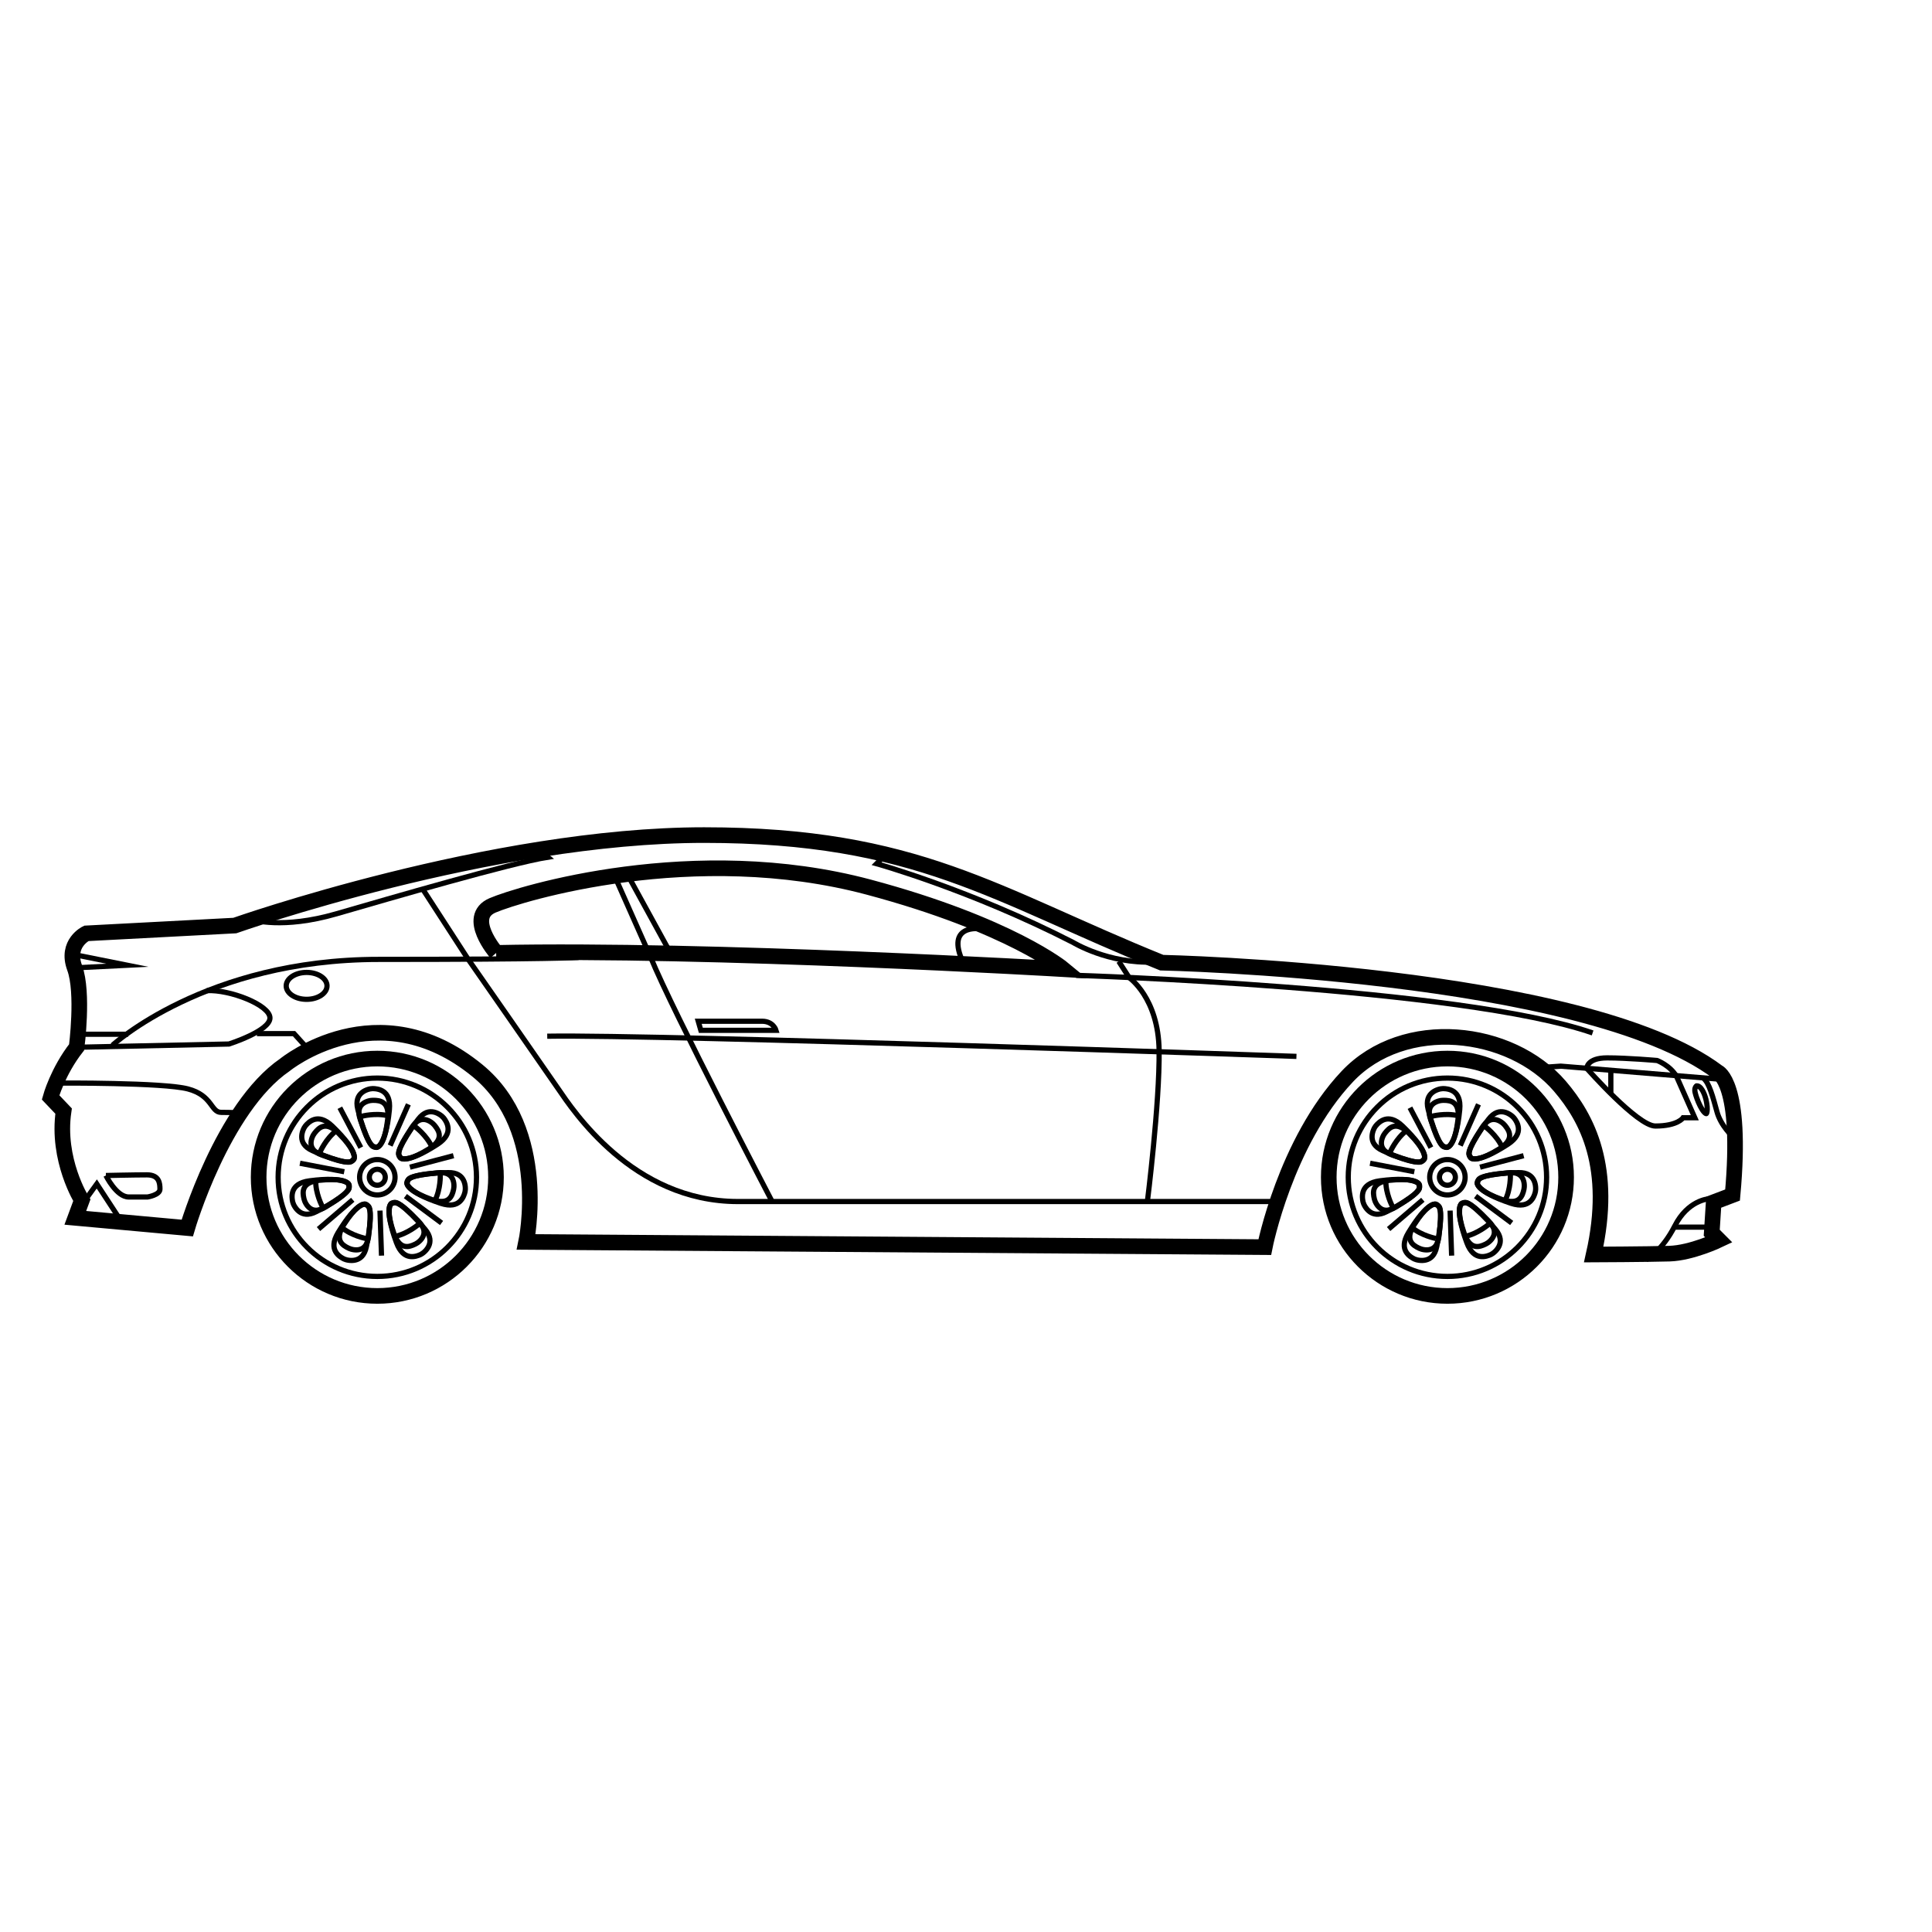
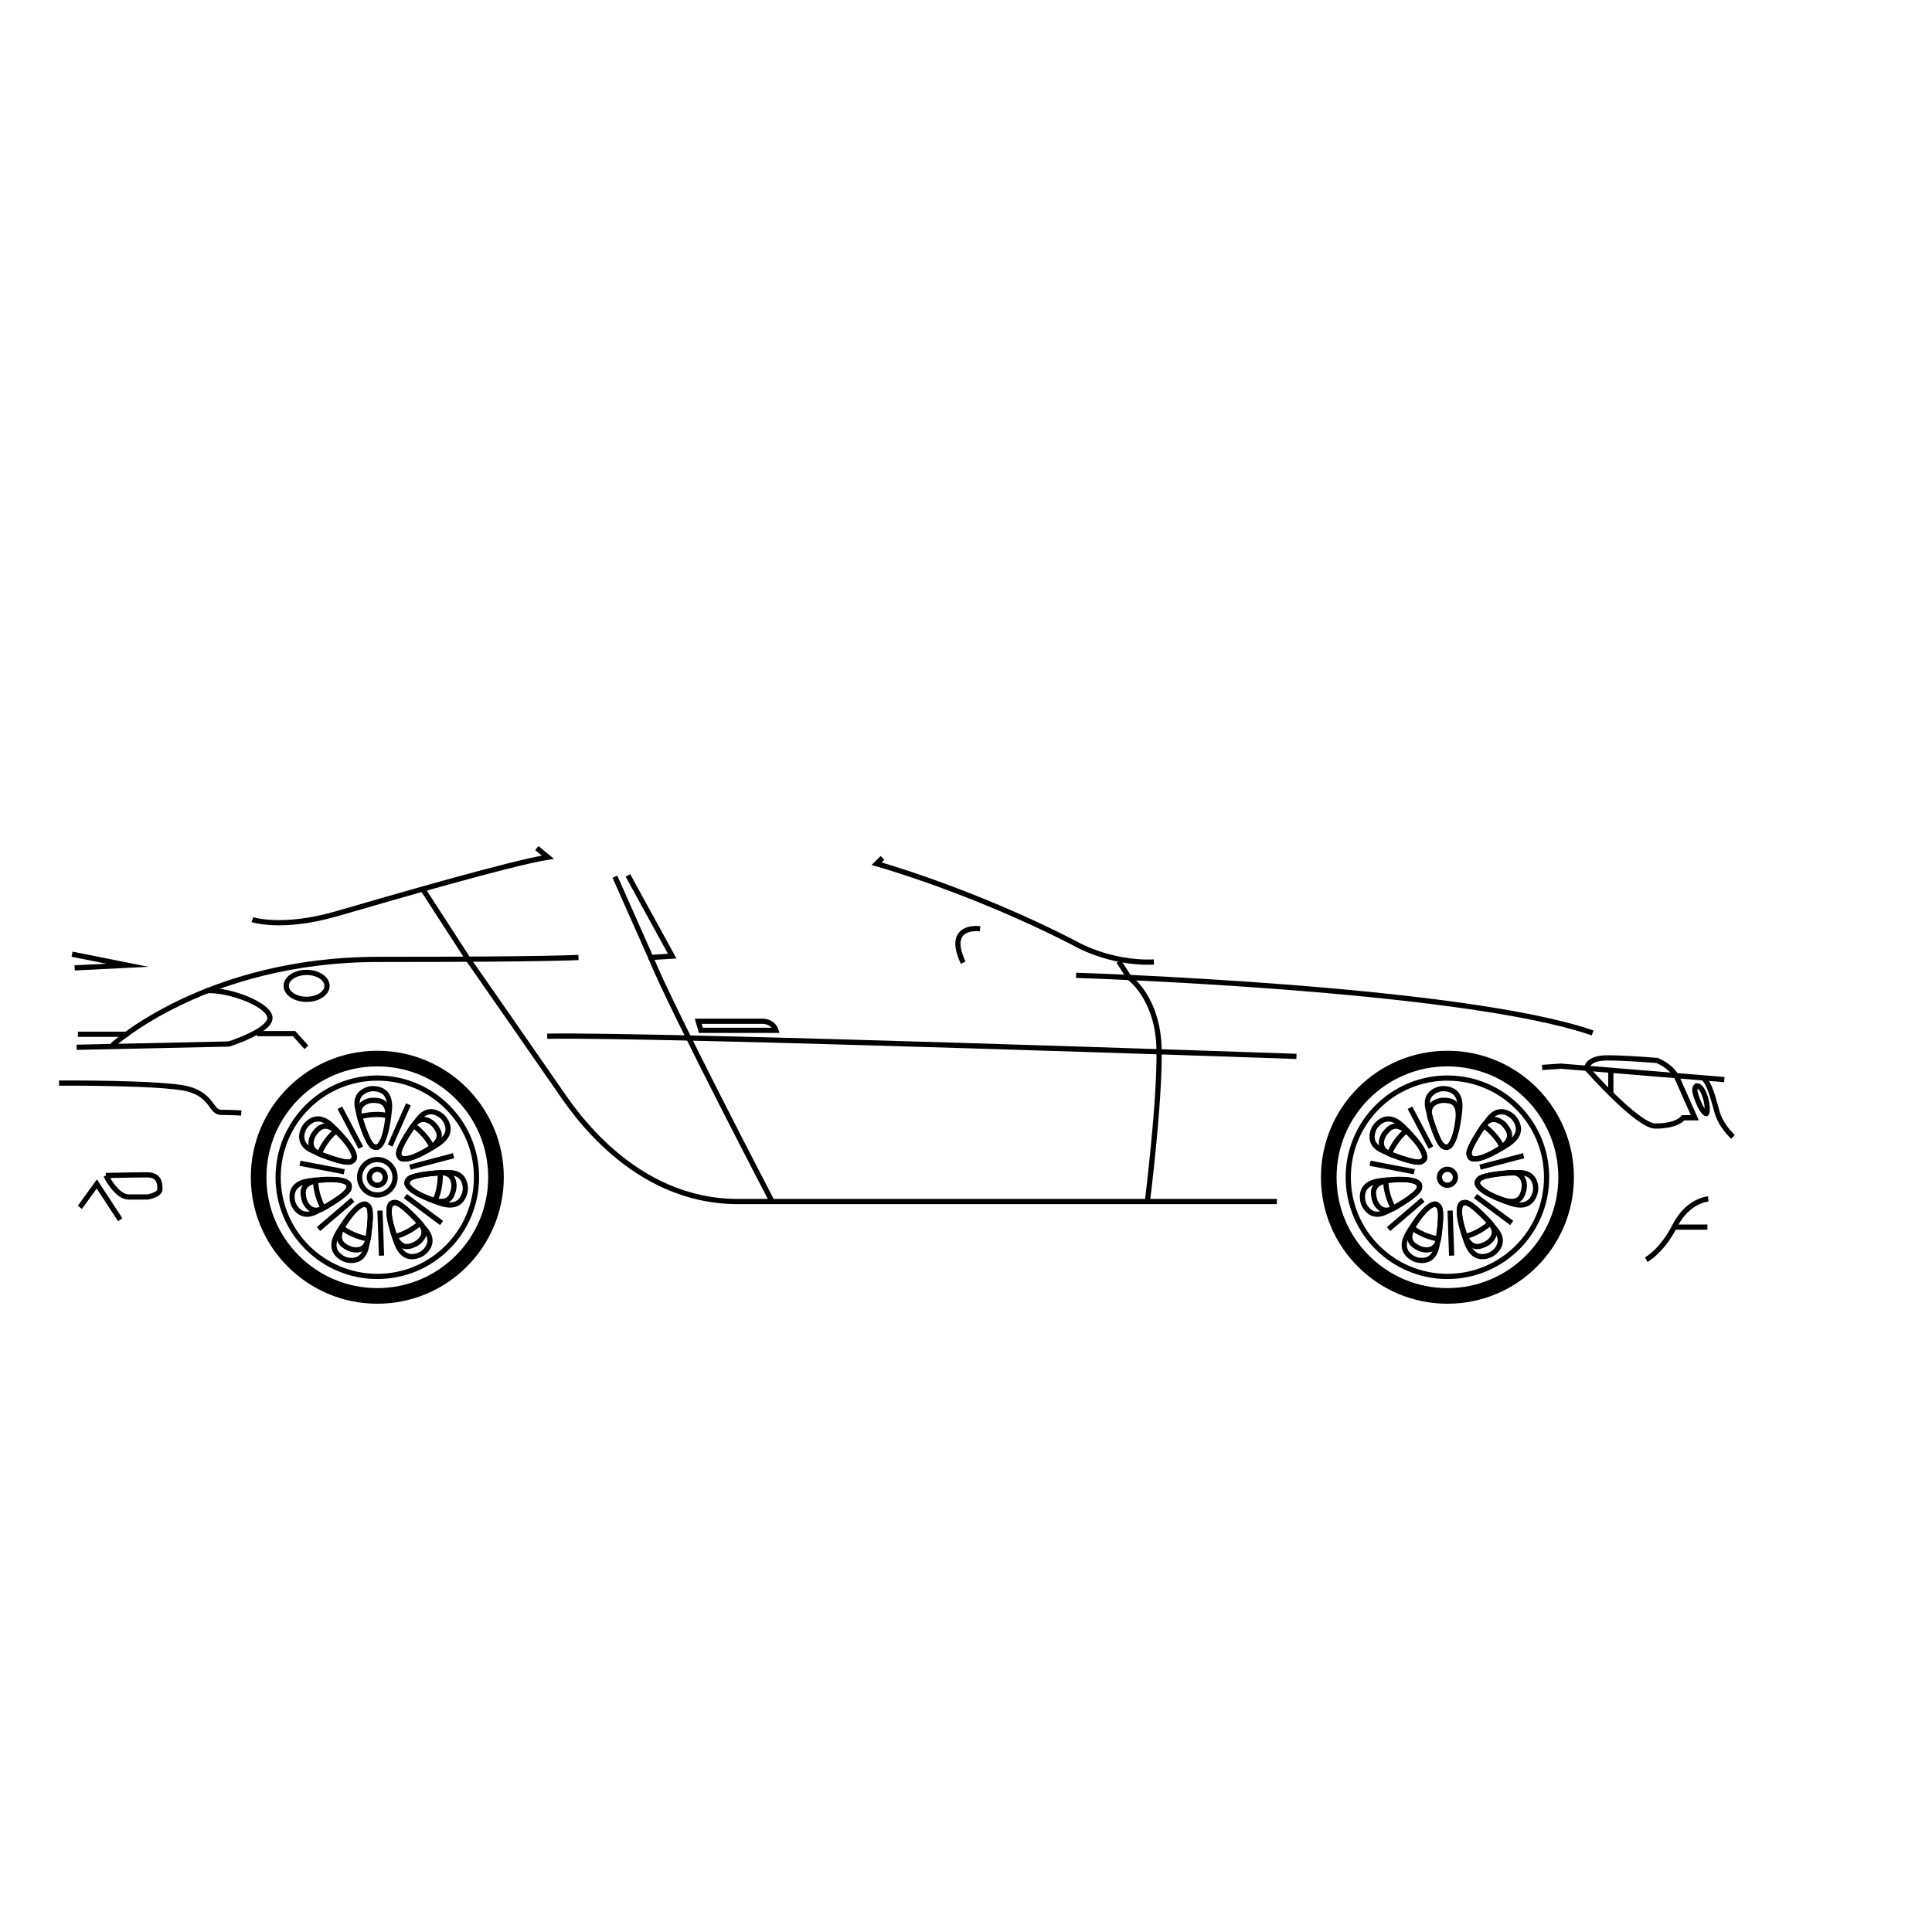
<svg xmlns="http://www.w3.org/2000/svg" width="800px" height="800px" version="1.1" viewBox="144 144 512 512">
  <defs>
    <clipPath id="e">
-       <path d="m148.09 306h503.81v230h-503.81z" />
-     </clipPath>
+       </clipPath>
    <clipPath id="d">
      <path d="m148.09 387h87.906v55h-87.906z" />
    </clipPath>
    <clipPath id="c">
      <path d="m148.09 411h79.906v48h-79.906z" />
    </clipPath>
    <clipPath id="b">
      <path d="m148.09 377h49.906v44h-49.906z" />
    </clipPath>
    <clipPath id="a">
      <path d="m148.09 438h47.906v49h-47.906z" />
    </clipPath>
  </defs>
  <g clip-path="url(#e)">
    <path transform="matrix(.69 0 0 .69 148.09 306.48)" d="m659.5 223.5c4.002-43.503-5.751-47.25-5.751-47.25-51.251-38.499-213.5-41.997-213.5-41.997-64.252-26.002-94.001-48.999-175.75-48.999s-180.25 34.747-180.25 34.747l-57.002 3s-7.998 3.753-4.5 13.25c3.498 9.498 0.753 30.502 0.753 30.502-7.25 9.248-10.001 19.25-10.001 19.25l4.998 5.253c-2.751 18.752 7.001 34.249 7.001 34.249l-2.502 6.752 42.999 3.917s13.499-46.169 37.498-62.668c0 0 35.652-29.189 73.999 2.253 27.751 22.748 18.667 65.752 18.667 65.752l283.67 1.998s7.901-40.282 31.668-65.498c21.831-23.166 62.832-18.333 81.668 3.668 10.607 12.39 20.501 31.334 13.001 64.666 0 0 20.58-0.085 29.081-0.334 8.501-0.249 19.001-5.253 19.001-5.253l-2.745-2.756 0.753-11.75zm-474.83-92.999s-11.914-13.748-1.415-18.248 77.378-24.938 144.5-7.001c54.251 14.501 74.752 31.498 74.752 31.498s-136.58-7.998-217.84-6.249z" fill="none" stroke="#000000" stroke-miterlimit="10" stroke-width="6" />
  </g>
  <path transform="matrix(.69 0 0 .69 148.09 306.48)" d="m91.001 117.75s11.501 3.753 32.251-2.253c20.75-6 66.997-19.499 81.249-21.751l-4.251-3.498" fill="none" stroke="#000000" stroke-miterlimit="10" stroke-width="2" />
  <path transform="matrix(.69 0 0 .69 148.09 306.48)" d="m333 93.997-2.253 2.253s35.998 10.001 75.499 30.253c0 0 13.499 8.252 31 7.5" fill="none" stroke="#000000" stroke-miterlimit="10" stroke-width="2" />
  <path transform="matrix(.69 0 0 .69 148.09 306.48)" d="m235.25 100.75 16.997 31-8.247 0.498-13.754-31" fill="none" stroke="#000000" stroke-miterlimit="10" stroke-width="2" />
  <path transform="matrix(.69 0 0 .69 148.09 306.48)" d="m370.5 121.25s-13.499-1.998-6.498 13.001" fill="none" stroke="#000000" stroke-miterlimit="10" stroke-width="2" />
  <path transform="matrix(.69 0 0 .69 148.09 306.48)" d="m156.75 106.5 17.003 26.251s29.251 41.997 34.752 50c5.496 7.998 28.498 43.248 68.995 43.248h207" fill="none" stroke="#000000" stroke-miterlimit="10" stroke-width="2" />
  <path transform="matrix(.69 0 0 .69 148.09 306.48)" d="m423.75 133.75 4.002 6.249s11.252 7.748 11.501 28-4.5 57.998-4.5 57.998" fill="none" stroke="#000000" stroke-miterlimit="10" stroke-width="2" />
  <path transform="matrix(.69 0 0 .69 148.09 306.48)" d="m492 170.25s-244.75-8.501-287.75-7.748" fill="none" stroke="#000000" stroke-miterlimit="10" stroke-width="2" />
  <path transform="matrix(.69 0 0 .69 148.09 306.48)" d="m290.75 226.25s-38.25-73.252-46.752-94.001" fill="none" stroke="#000000" stroke-miterlimit="10" stroke-width="2" />
  <g clip-path="url(#d)">
    <path transform="matrix(.69 0 0 .69 148.09 306.48)" d="m23.5 166.75 58.502-1.251s15.752-4.998 15.752-10.001c0-4.998-15.503-10.997-24.247-10.499" fill="none" stroke="#000000" stroke-miterlimit="10" stroke-width="2" />
  </g>
  <path transform="matrix(.69 0 0 .69 148.09 306.48)" d="m37.248 166s35.749-32.998 102.25-32.998 76.75-0.753 76.75-0.753" fill="none" stroke="#000000" stroke-miterlimit="10" stroke-width="2" />
  <path transform="matrix(.69 0 0 .69 148.09 306.48)" d="m92.75 161.5h14.252l4.749 5.253" fill="none" stroke="#000000" stroke-miterlimit="10" stroke-width="2" />
  <g clip-path="url(#c)">
    <path transform="matrix(.69 0 0 .69 148.09 306.48)" d="m16.748 180.5s39.999-0.249 49.502 2.253c9.498 2.502 8.75 8.999 12.752 8.999 4.002 0 7.748 0.249 7.748 0.249" fill="none" stroke="#000000" stroke-miterlimit="10" stroke-width="2" />
  </g>
  <g clip-path="url(#b)">
    <path transform="matrix(.69 0 0 .69 148.09 306.48)" d="m22.748 136.25 20.251-1.002-21.248-4.245" fill="none" stroke="#000000" stroke-miterlimit="10" stroke-width="2" />
  </g>
  <g clip-path="url(#a)">
    <path transform="matrix(.69 0 0 .69 148.09 306.48)" d="m24.751 228.25 6.498-9.005 8.999 13.754" fill="none" stroke="#000000" stroke-miterlimit="10" stroke-width="2" />
  </g>
  <path transform="matrix(.69 0 0 .69 148.09 306.48)" d="m34.752 216s4.002 8.252 8.75 8.252h7.25s4.749-0.753 4.749-3c0-2.253-0.249-5.502-4.998-5.502-4.754 0-15.752 0.249-15.752 0.249z" fill="none" stroke="#000000" stroke-miterlimit="10" stroke-width="2" />
  <path transform="matrix(.69 0 0 .69 148.09 306.48)" d="m23.998 161.75h19.25" fill="none" stroke="#000000" stroke-miterlimit="10" stroke-width="2" />
  <path transform="matrix(.69 0 0 .69 148.09 306.48)" d="m263.25 160.25h28.877s-1.002-3.498-5.377-3.498h-24.502z" fill="none" stroke="#000000" stroke-miterlimit="10" stroke-width="2" />
  <path transform="matrix(.69 0 0 .69 148.09 306.48)" d="m586.34 174.5 7.166-0.498 62.832 5.168" fill="none" stroke="#000000" stroke-miterlimit="10" stroke-width="2" />
  <path transform="matrix(.69 0 0 .69 148.09 306.48)" d="m659.67 201.17s-4.664-4.166-6.164-9.667c-1.5-5.502-3-11.167-5.168-12.831" fill="none" stroke="#000000" stroke-miterlimit="10" stroke-width="2" />
  <path transform="matrix(.69 0 0 .69 148.09 306.48)" d="m603.5 174.83s0-4.002 7.833-4.002c7.833 0 19.17 1.002 19.17 1.002s4.998 1.834 7.5 6.169l7.001 15.831h-4.5s-1.998 3.17-10.669 3.17c-6.837-0.006-26.336-22.17-26.336-22.17z" fill="none" stroke="#000000" stroke-miterlimit="10" stroke-width="2" />
  <path transform="matrix(.69 0 0 .69 148.09 306.48)" d="m650.17 225s-7.833 0.498-12.831 10.335c-4.998 9.831-10.997 13.001-10.997 13.001" fill="none" stroke="#000000" stroke-miterlimit="10" stroke-width="2" />
  <path transform="matrix(.69 0 0 .69 148.09 306.48)" d="m649.84 235.83h-12.503" fill="none" stroke="#000000" stroke-miterlimit="10" stroke-width="2" />
  <path transform="matrix(.69 0 0 .69 148.09 306.48)" d="m612.75 184.75v-9.124" fill="none" stroke="#000000" stroke-miterlimit="10" stroke-width="2" />
  <path d="m593.89 432.52c0.418 0.246 1.051 1.172 1.508 2.902 0.219 0.832 0.332 1.707 0.352 2.356-0.684-1.047-1.535-3.008-1.852-4.43-0.098-0.414-0.066-0.672-0.008-0.828m-0.207-1.445c-0.105 0-0.211 0.008-0.32 0.027 0 0-1.25 0.605-0.82 2.547 0.395 1.781 2.121 6.168 3.625 6.168h0.043c1.34-0.074 0.918-3.227 0.52-4.746-0.367-1.383-1.309-3.996-3.047-3.996z" />
  <path transform="matrix(.69 0 0 .69 148.09 306.48)" d="m119.67 143.17c0 2.853-3.509 5.168-7.839 5.168-4.324 0-7.833-2.315-7.833-5.168 0-2.853 3.509-5.168 7.833-5.168 4.33 0 7.839 2.315 7.839 5.168" fill="none" stroke="#000000" stroke-miterlimit="10" stroke-width="2" />
  <path transform="matrix(.69 0 0 .69 148.09 306.48)" d="m407.37 139.12s147.87 4.624 198.38 22.125" fill="none" stroke="#000000" stroke-miterlimit="10" stroke-width="2" />
  <path transform="matrix(.69 0 0 .69 148.09 306.48)" d="m504.41 216.67c0-25.176 20.404-45.58 45.58-45.58s45.58 20.404 45.58 45.58-20.404 45.58-45.58 45.58-45.58-20.399-45.58-45.58z" fill="none" stroke="#000000" stroke-miterlimit="10" stroke-width="6" />
  <path transform="matrix(.69 0 0 .69 148.09 306.48)" d="m588.08 216.67c0 21.038-17.054 38.092-38.092 38.092-21.038 0-38.092-17.054-38.092-38.092 0-21.033 17.054-38.092 38.092-38.092 21.038 0 38.092 17.059 38.092 38.092" fill="none" stroke="#000000" stroke-miterlimit="10" stroke-width="2" />
  <path transform="matrix(.69 0 0 .69 148.09 306.48)" d="m547.21 215.36c0.73-1.528 2.553-2.185 4.087-1.455 1.528 0.724 2.185 2.553 1.455 4.087-0.73 1.528-2.553 2.185-4.087 1.455-1.528-0.724-2.179-2.553-1.455-4.087z" fill="none" stroke="#000000" stroke-miterlimit="10" stroke-width="2" />
-   <path transform="matrix(.69 0 0 .69 148.09 306.48)" d="m543.84 213.76c1.613-3.396 5.666-4.839 9.062-3.226 3.39 1.607 4.839 5.666 3.226 9.056-1.613 3.396-5.666 4.839-9.062 3.226-3.385-1.602-4.839-5.66-3.226-9.056z" fill="none" stroke="#000000" stroke-miterlimit="10" stroke-width="2" />
  <path d="m511.66 444.61c0.559-0.703 1.246-1.426 2.144-1.477 0.879-0.051 1.969 0.555 3.156 1.75 3.848 3.867 3.938 5.481 3.906 5.797l-0.121 0.152c-0.387 0.488-0.391 0.496-0.93 0.469-1.047-0.051-3.074-0.617-6.566-1.836-1.352-0.469-2.156-1.121-2.398-1.941-0.305-1.051 0.324-2.305 0.676-2.75l0.062-0.078 0.07-0.086m-1.082-0.859c-0.047 0.059-0.09 0.113-0.129 0.164-0.82 1.035-2.769 5.07 2.348 6.852 7.488 2.606 8.031 2.184 9.031 0.922 0 0 0.062-0.043 0.141-0.141 0.391-0.496 1.156-2.43-4.027-7.641-4.07-4.086-6.438-1.324-7.363-0.156z" />
  <path d="m509.09 442.85c0.453-0.57 1.398-1.543 2.648-1.625 1.066-0.07 2.242 0.504 3.496 1.715 5.727 5.527 5.648 7.68 5.606 7.961l-0.008 0.008c-0.418 0.531-2.293 0.895-10.113-2.606-1.316-0.59-2.106-1.375-2.34-2.336-0.312-1.27 0.355-2.672 0.711-3.117m-1.082-0.855c-0.82 1.035-2.801 5.356 2.144 7.57 8.504 3.805 10.758 3.465 11.758 2.199 0 0 0.02-0.02 0.051-0.059 0.297-0.375 1.539-2.703-5.769-9.762-4.363-4.203-7.363-0.988-8.184 0.051z" />
  <path transform="matrix(.69 0 0 .69 148.09 306.48)" d="m535.6 189.97 8.06 15.322" fill="none" stroke="#000000" stroke-miterlimit="10" stroke-width="2" />
  <path transform="matrix(.69 0 0 .69 148.09 306.48)" d="m528.06 206.86s2.202-5.06 6.186-8.071" fill="none" stroke="#000000" stroke-miterlimit="10" stroke-width="2" />
  <path d="m508.86 461.45c-0.199-0.875-0.336-1.863 0.184-2.598 0.508-0.719 1.664-1.191 3.336-1.375 5.422-0.594 6.738 0.344 6.969 0.566l0.043 0.188c0.141 0.605 0.141 0.617-0.215 1.02-0.695 0.785-2.402 2.016-5.531 3.984-1.211 0.762-2.227 0.984-3.012 0.66-1.008-0.418-1.598-1.691-1.727-2.242l-0.02-0.098-0.027-0.105m-1.344 0.312c0.016 0.074 0.031 0.141 0.047 0.203 0.297 1.289 2.231 5.328 6.82 2.438 6.711-4.227 6.715-4.914 6.356-6.484 0 0 0.008-0.074-0.02-0.195-0.141-0.617-1.176-2.418-8.484-1.617-5.738 0.625-5.055 4.199-4.719 5.656z" />
  <path d="m505.89 462.35c-0.164-0.711-0.336-2.059 0.383-3.086 0.609-0.879 1.793-1.438 3.519-1.66 7.891-1.027 9.527 0.379 9.719 0.59v0.008c0.152 0.66-0.73 2.348-8.344 6.277-1.281 0.66-2.387 0.785-3.285 0.371-1.188-0.547-1.863-1.945-1.992-2.5m-1.348 0.312c0.301 1.289 2.441 5.531 7.258 3.047 8.281-4.269 9.418-6.246 9.055-7.816 0 0 0-0.027-0.012-0.074-0.109-0.465-1.152-2.891-11.23-1.578-6.008 0.777-5.363 5.133-5.07 6.422z" />
  <path transform="matrix(.69 0 0 .69 148.09 306.48)" d="m520.28 211.3 17.008 3.26" fill="none" stroke="#000000" stroke-miterlimit="10" stroke-width="2" />
  <path transform="matrix(.69 0 0 .69 148.09 306.48)" d="m528.79 227.73s-2.581-4.879-2.451-9.865" fill="none" stroke="#000000" stroke-miterlimit="10" stroke-width="2" />
  <path d="m520.28 474.13c-0.809-0.387-1.668-0.898-1.914-1.766-0.246-0.844 0.105-2.043 1.008-3.465 2.918-4.609 4.473-5.051 4.789-5.094l0.176 0.082c0.562 0.27 0.57 0.273 0.664 0.801 0.18 1.035 0.078 3.137-0.336 6.809-0.16 1.422-0.617 2.352-1.363 2.766-0.957 0.531-2.316 0.195-2.832-0.051l-0.09-0.043-0.102-0.039m-0.598 1.246c0.07 0.031 0.129 0.062 0.188 0.09 1.191 0.57 5.555 1.578 6.16-3.809 0.883-7.879 0.352-8.316-1.102-9.012 0 0-0.055-0.051-0.168-0.105-0.57-0.273-2.625-0.59-6.559 5.621-3.082 4.871 0.137 6.566 1.48 7.215z" />
  <path d="m519.12 477.02c-0.656-0.316-1.816-1.023-2.172-2.223-0.305-1.023-0.004-2.297 0.898-3.785 4.121-6.809 6.238-7.207 6.523-7.231l0.008 0.004c0.609 0.293 1.383 2.035-0.301 10.438-0.281 1.414-0.875 2.356-1.762 2.801-1.164 0.582-2.684 0.242-3.195-0.004m-0.598 1.246c1.191 0.57 5.844 1.543 6.91-3.773 1.824-9.137 0.992-11.258-0.457-11.953 0 0-0.023-0.016-0.066-0.039-0.43-0.203-2.977-0.902-8.238 7.793-3.144 5.188 0.66 7.398 1.852 7.973z" />
  <path transform="matrix(.69 0 0 .69 148.09 306.48)" d="m527.4 236.57 13.154-11.252" fill="none" stroke="#000000" stroke-miterlimit="10" stroke-width="2" />
  <path transform="matrix(.69 0 0 .69 148.09 306.48)" d="m545.54 240.18s-5.422-1.024-9.243-4.239" fill="none" stroke="#000000" stroke-miterlimit="10" stroke-width="2" />
  <path d="m537.31 473.12c-0.809 0.391-1.742 0.742-2.57 0.395-0.812-0.336-1.531-1.359-2.082-2.949-1.781-5.16-1.16-6.648-0.992-6.918l0.172-0.082c0.562-0.273 0.57-0.273 1.039-0.016 0.922 0.504 2.5 1.895 5.113 4.512 1.012 1.012 1.453 1.949 1.312 2.789-0.184 1.078-1.293 1.934-1.805 2.18l-0.09 0.043-0.098 0.047m0.602 1.242c0.07-0.031 0.129-0.062 0.188-0.09 1.191-0.574 4.699-3.359 0.867-7.191-5.609-5.606-6.281-5.461-7.731-4.758 0 0-0.074 0.012-0.188 0.066-0.57 0.273-2.098 1.684 0.301 8.633 1.887 5.445 5.219 3.988 6.562 3.34z" />
  <path d="m538.85 475.82c-0.656 0.316-1.934 0.781-3.09 0.312-0.992-0.398-1.797-1.43-2.398-3.062-2.746-7.469-1.738-9.371-1.578-9.605l0.008-0.004c0.609-0.293 2.453 0.191 7.969 6.746 0.93 1.105 1.297 2.156 1.09 3.121-0.273 1.273-1.488 2.246-2 2.492m0.602 1.246c1.191-0.578 4.852-3.606 1.363-7.75-6-7.129-8.18-7.801-9.629-7.098 0 0-0.027 0.008-0.07 0.027-0.43 0.207-2.562 1.766 0.949 11.301 2.094 5.688 6.199 4.094 7.387 3.519z" />
  <path transform="matrix(.69 0 0 .69 148.09 306.48)" d="m551.6 246.78-0.583-17.303" fill="none" stroke="#000000" stroke-miterlimit="10" stroke-width="2" />
  <path transform="matrix(.69 0 0 .69 148.09 306.48)" d="m565.73 234.85s-4.183 3.6-9.079 4.573" fill="none" stroke="#000000" stroke-miterlimit="10" stroke-width="2" />
  <path d="m547.15 459.18c-0.199 0.875-0.508 1.824-1.293 2.258-0.77 0.426-2.016 0.352-3.606-0.215-5.141-1.824-5.918-3.242-6.027-3.543l0.043-0.188c0.137-0.609 0.141-0.617 0.637-0.824 0.969-0.406 3.039-0.77 6.715-1.18 1.422-0.16 2.43 0.078 3 0.715 0.727 0.816 0.703 2.219 0.578 2.773l-0.02 0.098-0.027 0.105m1.348 0.309c0.016-0.074 0.031-0.141 0.047-0.203 0.293-1.289 0.309-5.769-5.078-5.164-7.879 0.883-8.184 1.5-8.543 3.07 0 0-0.039 0.066-0.066 0.188-0.141 0.617 0.008 2.688 6.934 5.148 5.434 1.93 6.375-1.582 6.707-3.039z" />
  <path d="m550.22 459.66c-0.16 0.711-0.594 1.996-1.684 2.609-0.93 0.527-2.238 0.512-3.891-0.035-7.551-2.512-8.41-4.484-8.496-4.758l0.004-0.008c0.152-0.66 1.68-1.797 10.246-2.019 1.441-0.039 2.492 0.332 3.121 1.098 0.824 1.004 0.824 2.559 0.699 3.113m1.348 0.309c0.293-1.289 0.211-6.043-5.207-5.902-9.312 0.242-11.199 1.527-11.555 3.094 0 0-0.012 0.023-0.02 0.074-0.105 0.465-0.219 3.102 9.422 6.309 5.75 1.914 7.066-2.285 7.359-3.574z" />
  <path transform="matrix(.69 0 0 .69 148.09 306.48)" d="m574.67 234.24-13.89-10.335" fill="none" stroke="#000000" stroke-miterlimit="10" stroke-width="2" />
-   <path transform="matrix(.69 0 0 .69 148.09 306.48)" d="m574.17 215.75s0.198 5.513-2.088 9.95" fill="none" stroke="#000000" stroke-miterlimit="10" stroke-width="2" />
  <path d="m542.39 442.8c0.559 0.699 1.109 1.535 0.957 2.418-0.148 0.867-0.984 1.797-2.414 2.684-4.637 2.879-6.227 2.602-6.527 2.5l-0.121-0.152c-0.387-0.488-0.395-0.496-0.246-1.012 0.289-1.008 1.297-2.856 3.266-5.984 0.762-1.211 1.582-1.852 2.43-1.898 1.09-0.062 2.172 0.832 2.527 1.277l0.062 0.078 0.066 0.09m1.078-0.863c-0.047-0.059-0.09-0.113-0.133-0.164-0.824-1.031-4.316-3.84-7.203 0.75-4.227 6.711-3.934 7.336-2.93 8.59 0 0 0.027 0.07 0.105 0.168 0.395 0.492 2.106 1.672 8.352-2.207 4.898-3.043 2.738-5.969 1.809-7.137z" />
  <path d="m544.69 440.7c0.453 0.57 1.191 1.711 0.988 2.945-0.172 1.055-0.996 2.07-2.457 3.019-6.672 4.332-8.754 3.773-9.016 3.668l-0.004-0.008c-0.422-0.527-0.359-2.434 4.812-9.266 0.871-1.152 1.812-1.742 2.805-1.754 1.301-0.016 2.519 0.949 2.871 1.395m1.082-0.859c-0.824-1.035-4.59-3.934-7.859 0.387-5.621 7.43-5.793 9.703-4.789 10.961 0 0 0.012 0.023 0.043 0.062 0.297 0.371 2.289 2.109 10.809-3.43 5.082-3.301 2.621-6.949 1.797-7.981z" />
  <path transform="matrix(.69 0 0 .69 148.09 306.48)" d="m579.26 208.39-16.748 4.409" fill="none" stroke="#000000" stroke-miterlimit="10" stroke-width="2" />
  <path transform="matrix(.69 0 0 .69 148.09 306.48)" d="m564.5 197.24s4.437 3.283 6.475 7.839" fill="none" stroke="#000000" stroke-miterlimit="10" stroke-width="2" />
  <path d="m526.62 436.29c0.895 0 1.891 0.09 2.488 0.762 0.586 0.656 0.789 1.891 0.59 3.562-0.641 5.418-1.852 6.488-2.117 6.66h-0.191c-0.621 0-0.633 0-0.945-0.438-0.609-0.855-1.422-2.797-2.641-6.285-0.473-1.352-0.461-2.391 0.031-3.086 0.633-0.891 2.008-1.176 2.574-1.176h0.211m0-1.379h-0.211c-1.324 0-5.695 0.977-3.91 6.098 2.609 7.488 3.277 7.648 4.887 7.648 0 0 0.07 0.023 0.195 0.023 0.633 0 2.617-0.602 3.484-7.902 0.68-5.731-2.953-5.867-4.445-5.867z" />
  <path d="m526.41 433.18c0.73 0 2.078 0.137 2.918 1.066 0.719 0.789 0.996 2.07 0.824 3.805-0.777 7.918-2.512 9.195-2.758 9.336h-0.008c-0.676 0-2.125-1.238-4.242-9.543-0.355-1.398-0.23-2.504 0.379-3.285 0.805-1.031 2.32-1.379 2.887-1.379m0-1.379c-1.324 0-5.938 1.133-4.602 6.383 2.301 9.027 3.969 10.582 5.578 10.582 0 0 0.027 0.004 0.074 0.004 0.477 0 3.074-0.473 4.066-10.586 0.594-6.031-3.793-6.383-5.117-6.383z" />
-   <path transform="matrix(.69 0 0 .69 148.09 306.48)" d="m561.92 188.67-7.001 15.837" fill="none" stroke="#000000" stroke-miterlimit="10" stroke-width="2" />
-   <path transform="matrix(.69 0 0 .69 148.09 306.48)" d="m544 193.25s5.332-1.415 10.165-0.17" fill="none" stroke="#000000" stroke-miterlimit="10" stroke-width="2" />
  <path transform="matrix(.69 0 0 .69 148.09 306.48)" d="m93.407 216.67c0-25.176 20.404-45.58 45.58-45.58s45.58 20.404 45.58 45.58-20.404 45.58-45.58 45.58-45.58-20.399-45.58-45.58z" fill="none" stroke="#000000" stroke-miterlimit="10" stroke-width="6" />
  <path transform="matrix(.69 0 0 .69 148.09 306.48)" d="m177.08 216.67c0 21.038-17.054 38.092-38.092 38.092s-38.092-17.054-38.092-38.092c0-21.033 17.054-38.092 38.092-38.092s38.092 17.059 38.092 38.092" fill="none" stroke="#000000" stroke-miterlimit="10" stroke-width="2" />
  <path transform="matrix(.69 0 0 .69 148.09 306.48)" d="m136.21 215.36c0.73-1.528 2.553-2.185 4.087-1.455 1.528 0.724 2.185 2.553 1.455 4.087-0.724 1.528-2.553 2.185-4.087 1.455-1.522-0.724-2.179-2.553-1.455-4.087z" fill="none" stroke="#000000" stroke-miterlimit="10" stroke-width="2" />
  <path transform="matrix(.69 0 0 .69 148.09 306.48)" d="m132.85 213.76c1.613-3.396 5.66-4.839 9.062-3.226 3.39 1.607 4.839 5.666 3.226 9.056-1.607 3.396-5.66 4.839-9.062 3.226-3.39-1.602-4.845-5.66-3.226-9.056z" fill="none" stroke="#000000" stroke-miterlimit="10" stroke-width="2" />
  <path d="m228 444.61c0.559-0.703 1.246-1.426 2.144-1.477 0.879-0.051 1.969 0.555 3.156 1.75 3.848 3.867 3.938 5.481 3.906 5.797l-0.121 0.152c-0.387 0.488-0.395 0.496-0.93 0.469-1.051-0.051-3.074-0.617-6.566-1.836-1.352-0.469-2.156-1.121-2.394-1.941-0.305-1.051 0.324-2.305 0.676-2.75l0.062-0.078 0.066-0.086m-1.082-0.859c-0.047 0.059-0.09 0.113-0.129 0.164-0.82 1.035-2.769 5.07 2.348 6.852 7.488 2.606 8.031 2.184 9.031 0.922 0 0 0.062-0.043 0.141-0.141 0.391-0.496 1.156-2.43-4.027-7.641-4.07-4.086-6.438-1.324-7.363-0.156z" />
  <path d="m225.44 442.85c0.453-0.57 1.398-1.543 2.648-1.625 1.066-0.07 2.242 0.504 3.496 1.715 5.727 5.527 5.648 7.68 5.602 7.961l-0.008 0.008c-0.418 0.531-2.289 0.895-10.109-2.606-1.316-0.59-2.106-1.375-2.34-2.336-0.312-1.27 0.359-2.672 0.711-3.117m-1.082-0.855c-0.82 1.035-2.801 5.356 2.148 7.57 8.504 3.805 10.758 3.465 11.758 2.199 0 0 0.02-0.02 0.051-0.059 0.297-0.375 1.539-2.703-5.769-9.762-4.367-4.203-7.367-0.988-8.188 0.051z" />
  <path transform="matrix(.69 0 0 .69 148.09 306.48)" d="m124.6 189.97 8.06 15.322" fill="none" stroke="#000000" stroke-miterlimit="10" stroke-width="2" />
  <path transform="matrix(.69 0 0 .69 148.09 306.48)" d="m117.06 206.86s2.202-5.06 6.186-8.071" fill="none" stroke="#000000" stroke-miterlimit="10" stroke-width="2" />
  <path d="m225.21 461.45c-0.199-0.875-0.336-1.863 0.184-2.598 0.508-0.719 1.664-1.191 3.34-1.375 5.422-0.594 6.738 0.344 6.969 0.566l0.043 0.188c0.141 0.605 0.141 0.617-0.215 1.02-0.695 0.785-2.402 2.016-5.531 3.984-1.211 0.762-2.223 0.984-3.012 0.66-1.008-0.418-1.598-1.691-1.727-2.242l-0.02-0.098-0.031-0.105m-1.344 0.312c0.016 0.074 0.031 0.141 0.047 0.203 0.297 1.289 2.231 5.328 6.82 2.438 6.711-4.227 6.715-4.914 6.356-6.484 0 0 0.008-0.074-0.02-0.195-0.141-0.617-1.176-2.418-8.484-1.617-5.738 0.625-5.055 4.199-4.719 5.656z" />
  <path d="m222.23 462.35c-0.164-0.711-0.336-2.059 0.383-3.086 0.609-0.879 1.793-1.438 3.519-1.66 7.891-1.027 9.527 0.379 9.719 0.59v0.008c0.152 0.66-0.73 2.348-8.344 6.277-1.281 0.66-2.387 0.785-3.285 0.371-1.188-0.547-1.863-1.945-1.992-2.5m-1.344 0.312c0.301 1.289 2.441 5.531 7.258 3.047 8.281-4.269 9.418-6.246 9.055-7.816 0 0 0-0.027-0.012-0.074-0.109-0.465-1.152-2.891-11.23-1.578-6.012 0.777-5.367 5.133-5.07 6.422z" />
  <path transform="matrix(.69 0 0 .69 148.09 306.48)" d="m109.28 211.3 17.008 3.26" fill="none" stroke="#000000" stroke-miterlimit="10" stroke-width="2" />
  <path transform="matrix(.69 0 0 .69 148.09 306.48)" d="m117.78 227.73s-2.581-4.879-2.451-9.865" fill="none" stroke="#000000" stroke-miterlimit="10" stroke-width="2" />
  <path d="m236.62 474.13c-0.809-0.387-1.668-0.898-1.914-1.766-0.242-0.844 0.105-2.043 1.008-3.465 2.918-4.609 4.473-5.051 4.789-5.094l0.176 0.082c0.562 0.27 0.57 0.273 0.664 0.801 0.18 1.035 0.078 3.137-0.336 6.809-0.156 1.422-0.617 2.352-1.363 2.766-0.957 0.531-2.316 0.195-2.832-0.051l-0.09-0.043-0.102-0.039m-0.594 1.246c0.07 0.031 0.129 0.062 0.188 0.09 1.191 0.57 5.555 1.578 6.16-3.809 0.883-7.879 0.352-8.316-1.102-9.012 0 0-0.055-0.051-0.168-0.105-0.57-0.273-2.625-0.59-6.559 5.621-3.086 4.871 0.133 6.566 1.48 7.215z" />
  <path d="m235.47 477.02c-0.656-0.316-1.816-1.023-2.172-2.223-0.305-1.023-0.004-2.297 0.898-3.785 4.121-6.809 6.238-7.207 6.523-7.231l0.008 0.004c0.609 0.293 1.383 2.035-0.301 10.438-0.281 1.414-0.875 2.356-1.762 2.801-1.164 0.582-2.684 0.242-3.195-0.004m-0.598 1.246c1.191 0.57 5.844 1.543 6.906-3.773 1.828-9.137 0.992-11.258-0.457-11.953 0 0-0.02-0.016-0.066-0.039-0.43-0.203-2.977-0.902-8.238 7.793-3.141 5.188 0.664 7.398 1.855 7.973z" />
  <path transform="matrix(.69 0 0 .69 148.09 306.48)" d="m116.4 236.57 13.154-11.252" fill="none" stroke="#000000" stroke-miterlimit="10" stroke-width="2" />
  <path transform="matrix(.69 0 0 .69 148.09 306.48)" d="m134.54 240.18s-5.422-1.024-9.243-4.239" fill="none" stroke="#000000" stroke-miterlimit="10" stroke-width="2" />
  <path d="m253.66 473.12c-0.809 0.391-1.742 0.742-2.57 0.395-0.812-0.336-1.531-1.359-2.082-2.949-1.781-5.16-1.156-6.648-0.992-6.918l0.172-0.082c0.559-0.273 0.57-0.273 1.039-0.016 0.922 0.504 2.5 1.895 5.113 4.512 1.012 1.012 1.453 1.949 1.312 2.789-0.184 1.078-1.293 1.934-1.805 2.18l-0.09 0.043-0.098 0.047m0.598 1.242c0.07-0.031 0.129-0.062 0.188-0.09 1.191-0.574 4.699-3.359 0.867-7.191-5.609-5.606-6.281-5.461-7.731-4.758 0 0-0.074 0.012-0.188 0.066-0.57 0.273-2.098 1.684 0.301 8.633 1.887 5.445 5.219 3.988 6.562 3.34z" />
  <path d="m255.2 475.82c-0.656 0.316-1.934 0.781-3.09 0.312-0.992-0.398-1.797-1.43-2.398-3.062-2.75-7.469-1.742-9.371-1.578-9.605l0.008-0.004c0.609-0.293 2.453 0.191 7.969 6.746 0.93 1.105 1.297 2.156 1.09 3.121-0.277 1.273-1.488 2.246-2 2.492m0.602 1.246c1.191-0.578 4.852-3.606 1.363-7.75-6-7.129-8.18-7.801-9.629-7.098 0 0-0.027 0.008-0.07 0.027-0.43 0.207-2.562 1.766 0.949 11.301 2.09 5.688 6.195 4.094 7.387 3.519z" />
  <path transform="matrix(.69 0 0 .69 148.09 306.48)" d="m140.6 246.78-0.589-17.303" fill="none" stroke="#000000" stroke-miterlimit="10" stroke-width="2" />
  <path transform="matrix(.69 0 0 .69 148.09 306.48)" d="m154.73 234.85s-4.188 3.6-9.079 4.573" fill="none" stroke="#000000" stroke-miterlimit="10" stroke-width="2" />
  <path d="m263.5 459.18c-0.199 0.875-0.508 1.824-1.293 2.258-0.77 0.426-2.016 0.352-3.606-0.215-5.141-1.824-5.918-3.242-6.027-3.543l0.043-0.188c0.137-0.609 0.141-0.617 0.637-0.824 0.969-0.406 3.039-0.77 6.715-1.18 1.422-0.16 2.43 0.078 3 0.715 0.727 0.816 0.703 2.219 0.578 2.773l-0.023 0.098-0.023 0.105m1.348 0.309c0.016-0.074 0.031-0.141 0.047-0.203 0.293-1.289 0.309-5.769-5.078-5.164-7.879 0.883-8.184 1.5-8.543 3.07 0 0-0.039 0.066-0.066 0.188-0.141 0.617 0.008 2.688 6.934 5.148 5.434 1.93 6.375-1.582 6.707-3.039z" />
  <path d="m266.57 459.66c-0.16 0.711-0.594 1.996-1.684 2.609-0.934 0.527-2.238 0.512-3.891-0.035-7.551-2.512-8.41-4.484-8.492-4.758l0.004-0.008c0.148-0.66 1.68-1.797 10.246-2.019 1.445-0.039 2.492 0.332 3.121 1.098 0.82 1.004 0.824 2.559 0.695 3.113m1.348 0.309c0.293-1.289 0.211-6.043-5.207-5.902-9.312 0.242-11.199 1.527-11.555 3.094 0 0-0.012 0.023-0.02 0.074-0.105 0.465-0.219 3.102 9.422 6.309 5.75 1.914 7.066-2.285 7.359-3.574z" />
  <path transform="matrix(.69 0 0 .69 148.09 306.48)" d="m163.66 234.24-13.89-10.335" fill="none" stroke="#000000" stroke-miterlimit="10" stroke-width="2" />
  <path transform="matrix(.69 0 0 .69 148.09 306.48)" d="m163.17 215.75s0.198 5.513-2.088 9.95" fill="none" stroke="#000000" stroke-miterlimit="10" stroke-width="2" />
  <path d="m258.74 442.8c0.559 0.699 1.109 1.535 0.957 2.418-0.148 0.867-0.984 1.797-2.414 2.684-4.637 2.879-6.227 2.602-6.527 2.5l-0.121-0.152c-0.387-0.488-0.395-0.496-0.246-1.012 0.289-1.008 1.297-2.856 3.266-5.984 0.762-1.211 1.582-1.852 2.43-1.898 1.09-0.062 2.172 0.832 2.527 1.277l0.062 0.078 0.066 0.09m1.078-0.863c-0.047-0.059-0.09-0.113-0.133-0.164-0.824-1.031-4.316-3.84-7.203 0.75-4.227 6.711-3.934 7.336-2.93 8.59 0 0 0.027 0.07 0.105 0.168 0.395 0.492 2.106 1.672 8.352-2.207 4.898-3.043 2.738-5.969 1.809-7.137z" />
  <path d="m261.04 440.7c0.453 0.57 1.188 1.711 0.988 2.945-0.172 1.055-0.996 2.07-2.457 3.019-6.672 4.332-8.754 3.773-9.016 3.668l-0.004-0.008c-0.422-0.527-0.359-2.434 4.812-9.266 0.871-1.152 1.812-1.742 2.805-1.754 1.297-0.016 2.516 0.949 2.871 1.395m1.078-0.859c-0.824-1.035-4.59-3.934-7.859 0.387-5.621 7.43-5.793 9.703-4.789 10.961 0 0 0.012 0.023 0.043 0.062 0.297 0.371 2.289 2.109 10.809-3.43 5.082-3.301 2.621-6.949 1.797-7.981z" />
  <path transform="matrix(.69 0 0 .69 148.09 306.48)" d="m168.26 208.39-16.742 4.409" fill="none" stroke="#000000" stroke-miterlimit="10" stroke-width="2" />
  <path transform="matrix(.69 0 0 .69 148.09 306.48)" d="m153.5 197.24s4.437 3.283 6.475 7.839" fill="none" stroke="#000000" stroke-miterlimit="10" stroke-width="2" />
  <path d="m242.97 436.29c0.895 0 1.891 0.09 2.488 0.762 0.586 0.656 0.789 1.891 0.59 3.562-0.641 5.418-1.852 6.488-2.117 6.66h-0.191c-0.621 0-0.633 0-0.945-0.438-0.609-0.855-1.422-2.797-2.641-6.285-0.473-1.352-0.461-2.391 0.031-3.086 0.633-0.891 2.008-1.176 2.574-1.176h0.211m0-1.379h-0.211c-1.324 0-5.695 0.977-3.91 6.098 2.609 7.488 3.277 7.648 4.887 7.648 0 0 0.07 0.023 0.195 0.023 0.633 0 2.617-0.602 3.484-7.902 0.684-5.731-2.953-5.867-4.445-5.867z" />
  <path d="m242.76 433.18c0.73 0 2.078 0.137 2.918 1.066 0.719 0.789 0.996 2.07 0.824 3.805-0.777 7.918-2.512 9.195-2.758 9.336h-0.008c-0.676 0-2.125-1.238-4.242-9.543-0.359-1.398-0.23-2.504 0.379-3.285 0.805-1.031 2.32-1.379 2.887-1.379m0-1.379c-1.324 0-5.938 1.133-4.602 6.383 2.301 9.027 3.969 10.582 5.578 10.582 0 0 0.027 0.004 0.074 0.004 0.477 0 3.074-0.473 4.066-10.586 0.594-6.031-3.793-6.383-5.117-6.383z" />
  <path transform="matrix(.69 0 0 .69 148.09 306.48)" d="m150.92 188.67-7.001 15.837" fill="none" stroke="#000000" stroke-miterlimit="10" stroke-width="2" />
  <path transform="matrix(.69 0 0 .69 148.09 306.48)" d="m133 193.25s5.332-1.415 10.165-0.17" fill="none" stroke="#000000" stroke-miterlimit="10" stroke-width="2" />
</svg>